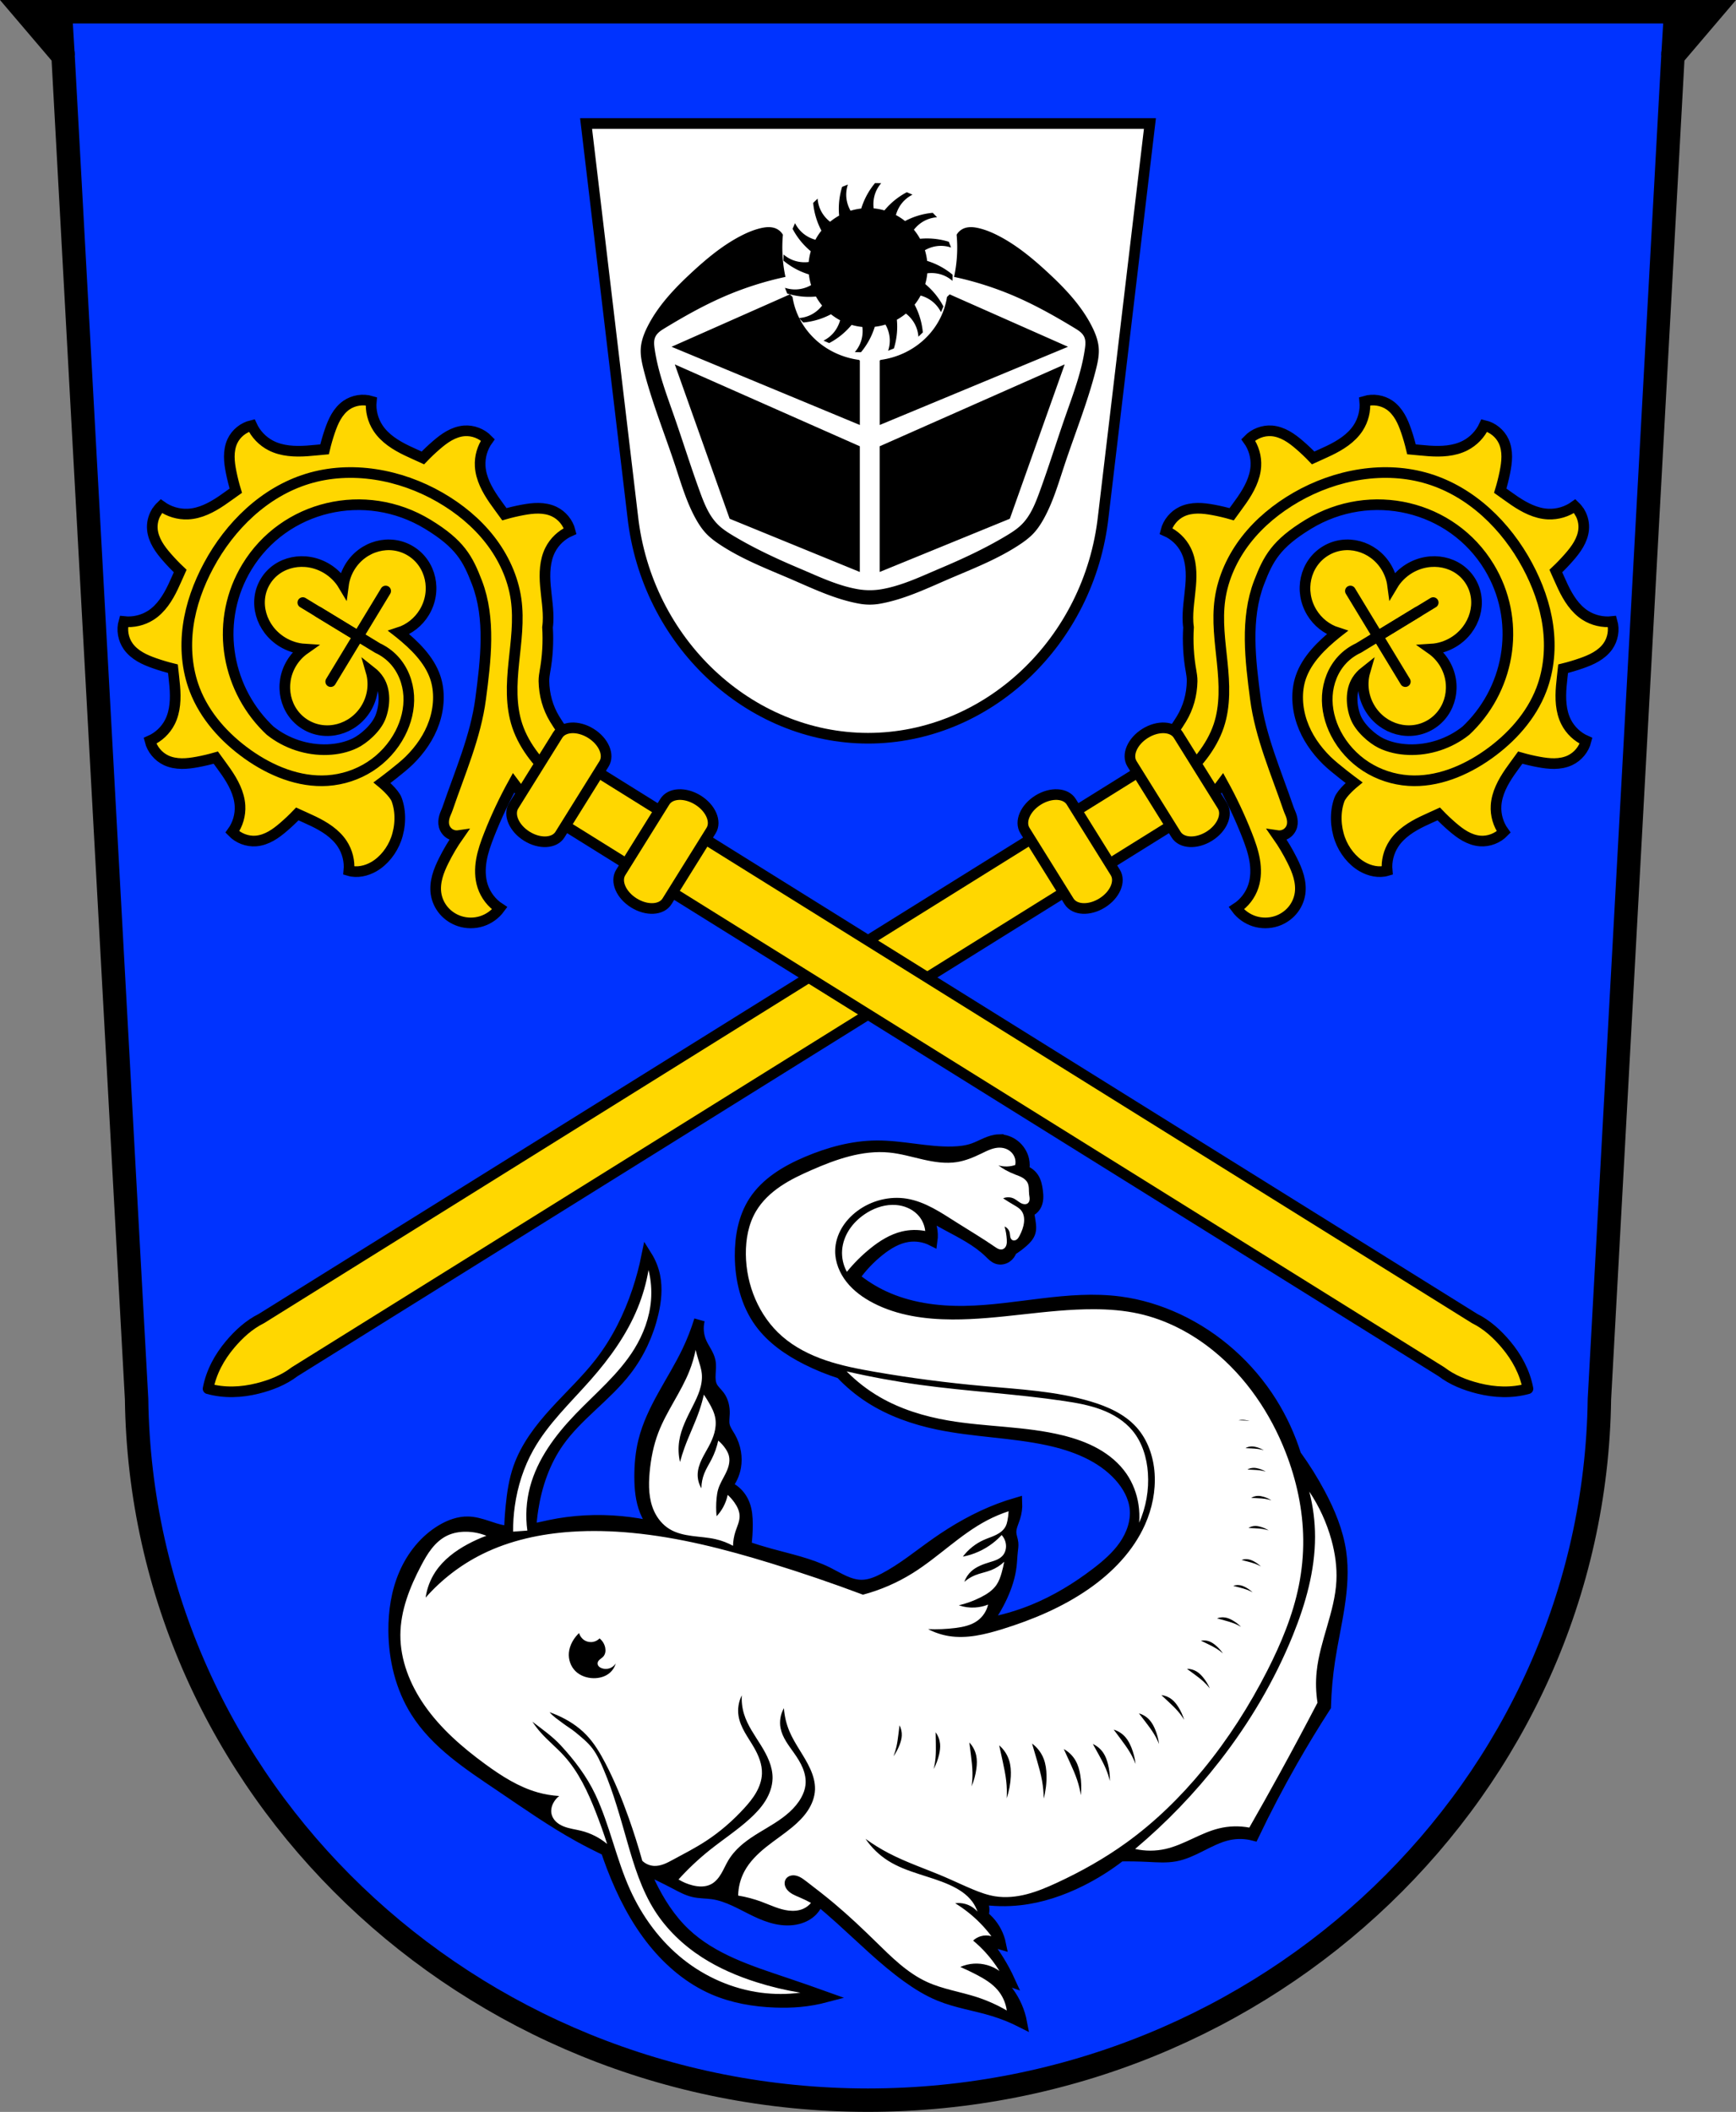
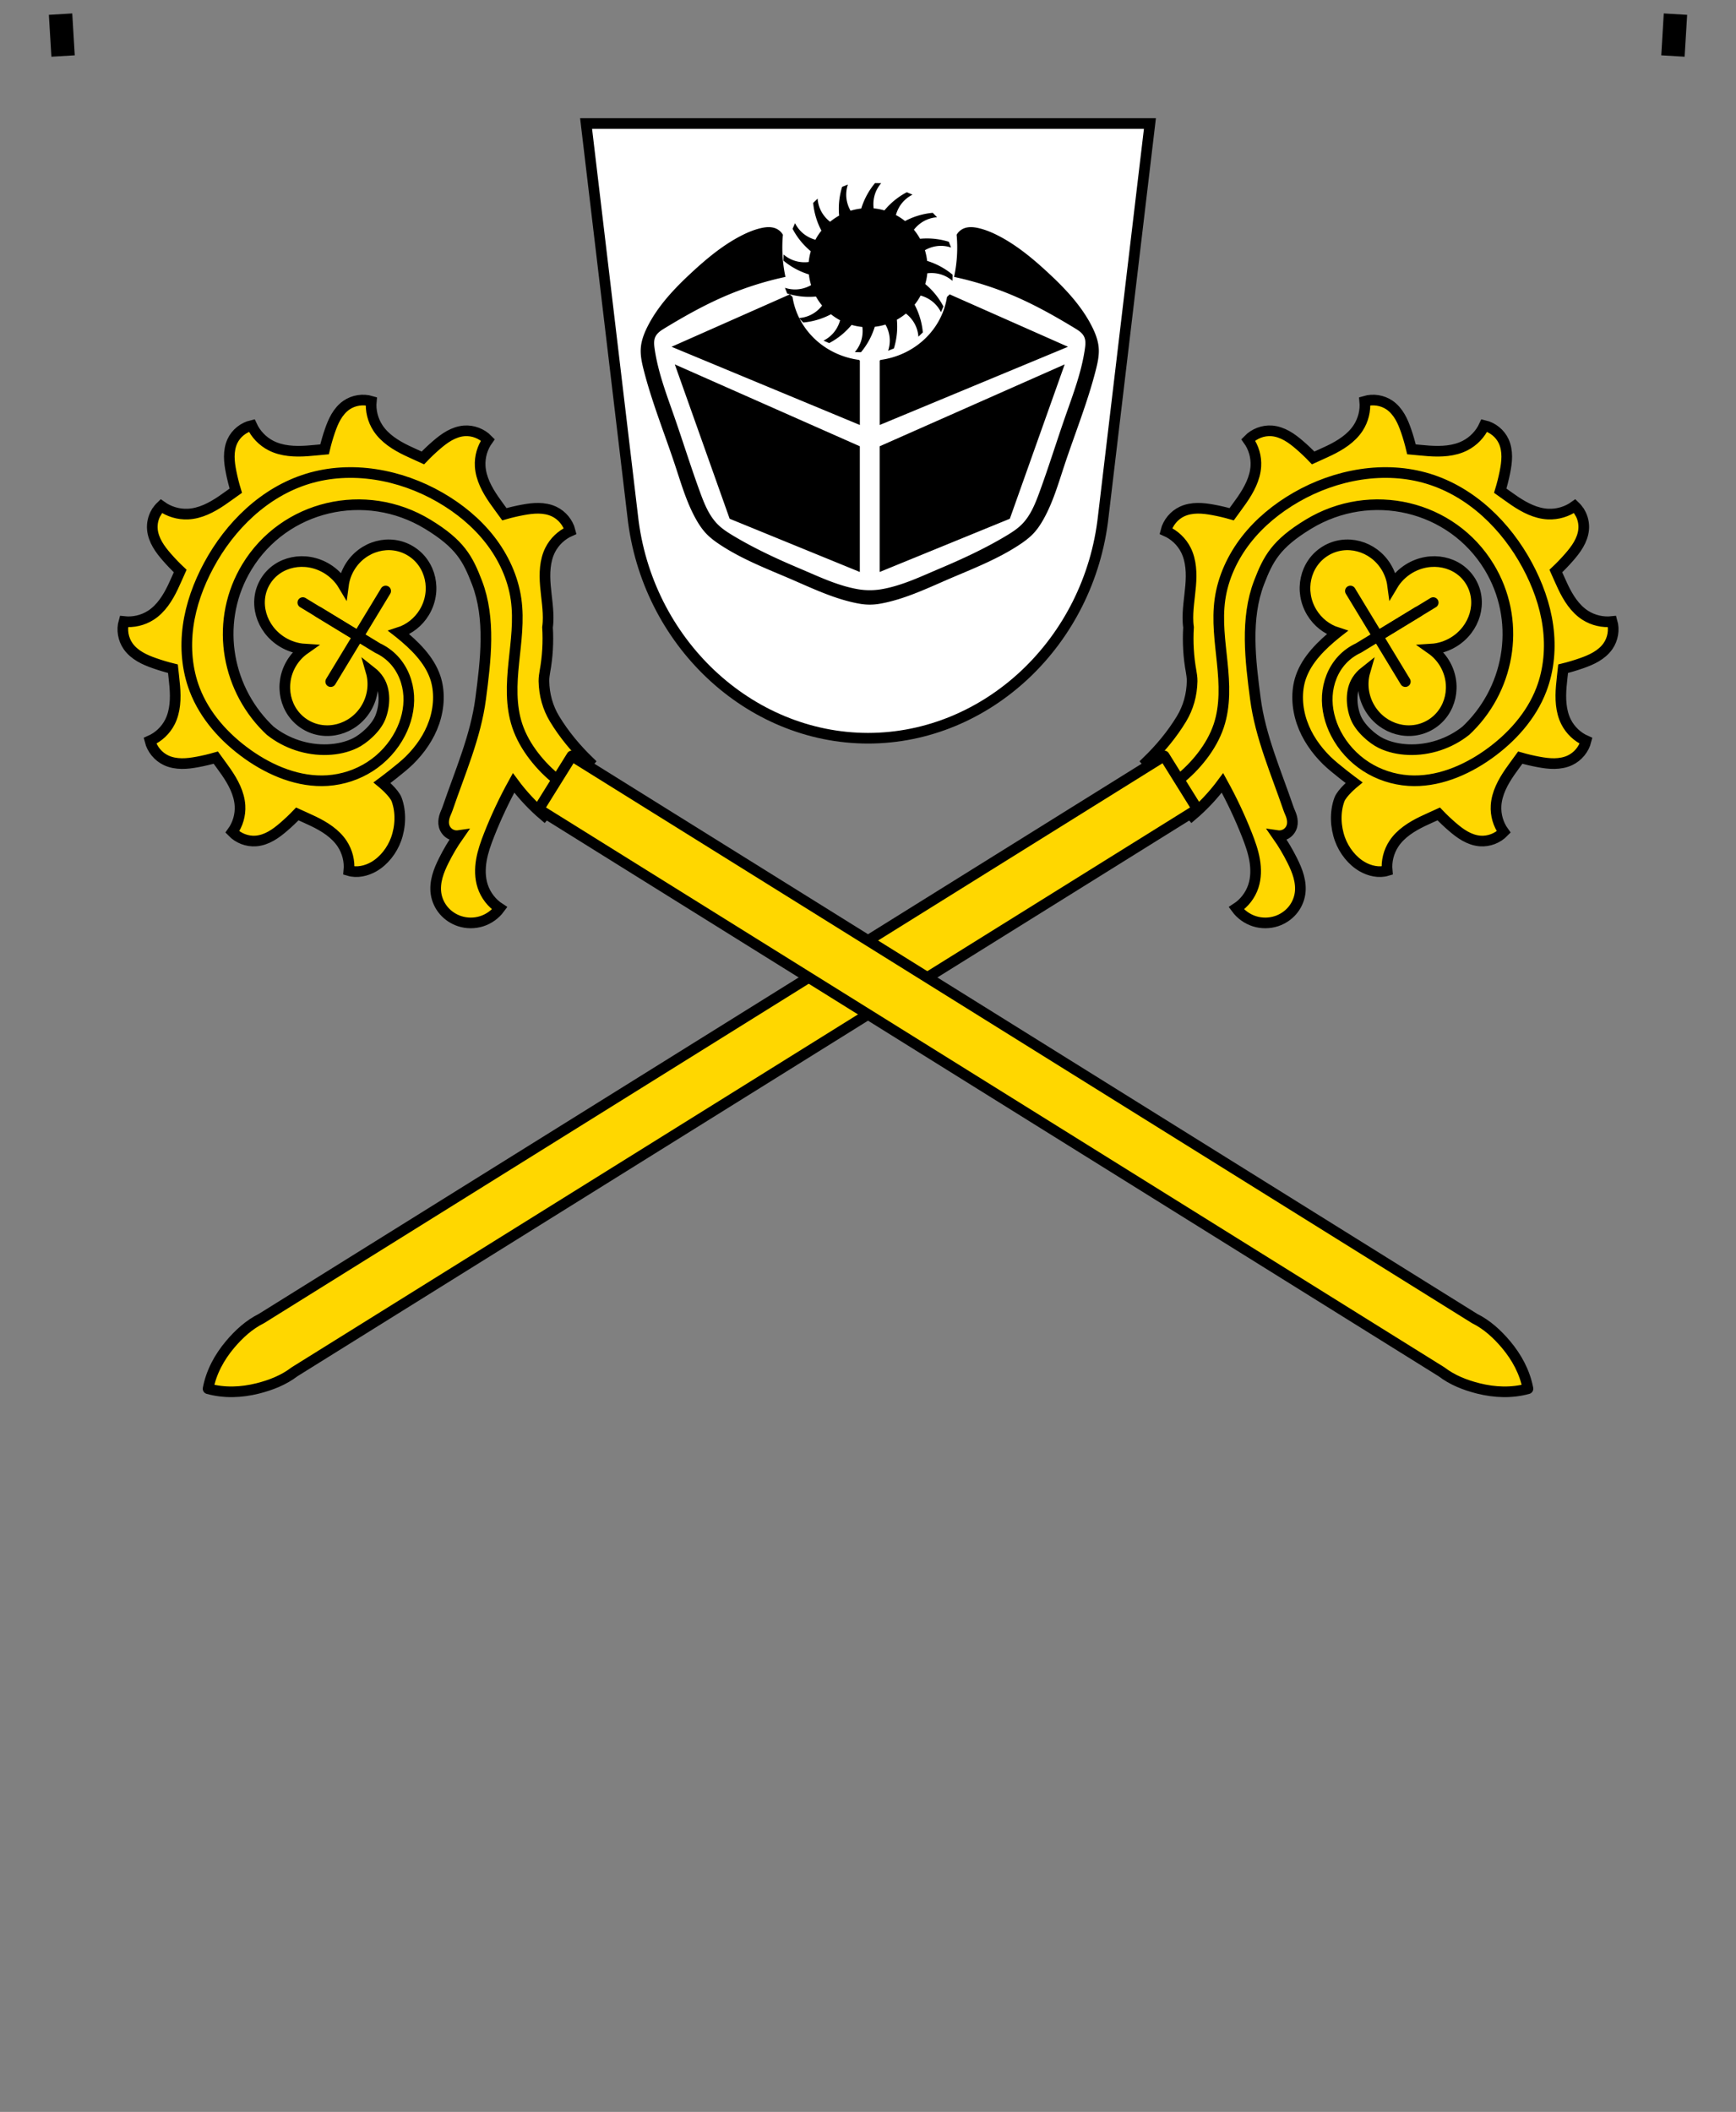
<svg xmlns="http://www.w3.org/2000/svg" xmlns:xlink="http://www.w3.org/1999/xlink" width="815.77" viewBox="0 0 815.769 992.25">
  <rect x="0" y="0" width="815.769" height="992.25" fill="#808080" stroke="none" />
  <g transform="translate(25.04-16.773)">
    <g fill-rule="evenodd">
-       <path d="m-13.13 22.273l17.727 20.814 34.551 631.02c2.421 182.48 155.65 329.34 343.7 329.41 187.99-.104 341.24-146.98 343.7-329.41l34.553-631.02 17.725-20.814z" fill="#03f" />
      <g stroke="#000">
        <g fill="none" stroke-width="11">
-           <path d="m-13.13 22.273l17.727 20.814 34.551 631.02c2.421 182.48 155.65 329.34 343.7 329.41 187.99-.104 341.24-146.98 343.7-329.41l34.553-631.02 17.725-20.814z" />
          <path d="m761.1 43.09l1.182-19.676" />
        </g>
        <path d="m250.37 74.81l21.906 184.51c6.516 58.946 54.53 104.24 110.57 104.31 56.09-.041 104.08-45.31 110.57-104.31l21.906-184.51h-132.48z" fill="#fff" stroke-width="5" />
      </g>
      <path d="m336.06 123.49c-1.212.008-2.417.209-3.598.484-3.47.808-6.769 2.24-9.916 3.91-8.298 4.404-15.593 10.471-22.49 16.85-8.07 7.467-15.81 15.586-20.777 25.398-1.623 3.206-2.95 6.634-3.205 10.219-.245 3.453.512 6.892 1.365 10.246 3.904 15.341 9.892 30.06 14.859 45.09 2.782 8.416 5.276 17.01 9.564 24.764 1.377 2.492 2.944 4.899 4.898 6.969 2.02 2.141 4.421 3.886 6.885 5.498 9.567 6.261 20.272 10.558 30.783 15.01 11.268 4.775 22.461 10.398 34.514 12.516 3.104.545 6.351.545 9.455 0 12.05-2.118 23.25-7.741 34.514-12.516 10.511-4.454 21.22-8.75 30.783-15.01 2.464-1.612 4.864-3.357 6.885-5.498 1.954-2.07 3.521-4.477 4.898-6.969 4.288-7.757 6.783-16.348 9.564-24.764 4.968-15.03 10.955-29.749 14.859-45.09.854-3.355 1.611-6.793 1.365-10.246-.255-3.585-1.582-7.01-3.205-10.219-4.967-9.812-12.703-17.931-20.777-25.398-6.897-6.379-14.192-12.445-22.49-16.85-3.147-1.67-6.446-3.102-9.916-3.91-1.181-.275-2.385-.476-3.598-.484-1.212-.008-2.437.183-3.547.67-1.351.593-2.505 1.627-3.244 2.904.299 3.235.355 6.491.17 9.734-.193 3.388-.649 6.761-1.365 10.08 10.02 2.14 19.818 5.292 29.21 9.393 9.529 4.163 18.607 9.29 27.496 14.688.875.531 1.751 1.067 2.535 1.725.784.657 1.479 1.445 1.906 2.375.386.841.542 1.774.563 2.699.02.926-.094 1.849-.223 2.766-1.548 10.992-5.565 21.457-9.223 31.938-4.143 11.873-7.858 23.897-12.189 35.703-1.986 5.413-4.207 10.946-8.289 15.02-2.185 2.18-4.821 3.849-7.471 5.432-9.847 5.883-20.285 10.728-30.84 15.189-8.966 3.79-17.916 8.141-27.508 9.799-3.67.634-7.504.634-11.174 0-9.592-1.657-18.542-6.01-27.508-9.799-10.555-4.462-20.993-9.307-30.84-15.189-2.65-1.583-5.285-3.252-7.471-5.432-4.082-4.072-6.303-9.605-8.289-15.02-4.332-11.806-8.05-23.83-12.189-35.703-3.657-10.481-7.675-20.945-9.223-31.938-.129-.917-.243-1.84-.223-2.766.02-.926.176-1.858.563-2.699.427-.93 1.122-1.718 1.906-2.375.784-.657 1.661-1.194 2.535-1.725 8.889-5.398 17.967-10.524 27.496-14.688 9.387-4.101 19.19-7.253 29.21-9.393-.716-3.317-1.172-6.691-1.365-10.08-.185-3.243-.129-6.5.17-9.734-.739-1.277-1.893-2.311-3.244-2.904-1.11-.487-2.335-.678-3.547-.67m10.06 31.59l-55.6 24.623 88.49 36.746v-30.21l-.396-.377a36.733 35.059 0 0 1 -31.256 -29.609l-1.242-1.178m75.11 0l-1.258 1.191a36.733 35.059 0 0 1 -31.244 29.602l-.393.371v30.21l88.49-36.746-55.6-24.623m-129.17 32.895l25.777 72.53 61.17 25.01v-59.06l-86.951-38.475m183.22 0l-86.951 38.475v59.06l61.17-25.01 25.777-72.53" />
    </g>
    <path d="m386.14 102.8c-1.279 1.538-2.424 3.185-3.42 4.92-1.275 2.22-2.293 4.586-3.051 7.03a28.001 28.001 0 0 0 -5.021 1.039c-1.311-2.292-2.043-4.917-2.035-7.559.005-1.606.266-3.213.775-4.736l-2.701 1.068c-.593 1.91-1.021 3.874-1.277 5.857-.328 2.538-.364 5.11-.129 7.658a28.001 28.001 0 0 0 -4.25 2.885c-2.087-1.615-3.767-3.759-4.77-6.201-.61-1.486-.983-3.071-1.096-4.674l-2.086 2.02c.183 1.992.538 3.97 1.061 5.9.668 2.47 1.619 4.858 2.811 7.121a28.001 28.001 0 0 0 -2.826 4.289c-2.543-.695-4.912-2.032-6.771-3.902-1.132-1.139-2.082-2.461-2.799-3.898l-1.154 2.666c.931 1.77 2.02 3.461 3.236 5.04 1.561 2.024 3.351 3.868 5.316 5.502a28.001 28.001 0 0 0 -.973 5.049c-2.613.33-5.31.002-7.742-1.014-1.482-.619-2.865-1.476-4.078-2.529l-.047 2.904c1.538 1.279 3.187 2.426 4.922 3.422 2.22 1.275 4.584 2.293 7.03 3.051a28.001 28.001 0 0 0 1.041 5.021c-2.292 1.311-4.919 2.043-7.561 2.035-1.606-.005-3.211-.268-4.734-.777l1.068 2.701c1.91.593 3.872 1.023 5.855 1.279 2.538.328 5.111.363 7.658.129a28.001 28.001 0 0 0 2.887 4.248c-1.615 2.087-3.76 3.766-6.203 4.77-1.486.61-3.069.983-4.672 1.096l2.02 2.086c1.992-.183 3.97-.538 5.9-1.061 2.469-.668 4.858-1.618 7.121-2.809a28.001 28.001 0 0 0 4.289 2.822c-.694 2.543-2.031 4.914-3.902 6.773-1.139 1.132-2.461 2.082-3.898 2.799l2.666 1.156c1.77-.931 3.461-2.02 5.04-3.238 2.024-1.56 3.866-3.352 5.5-5.316a28.001 28.001 0 0 0 5.051 .973c.33 2.613.002 5.31-1.014 7.742-.619 1.482-1.476 2.865-2.529 4.078l2.904.047c1.279-1.538 2.426-3.187 3.422-4.922 1.275-2.22 2.293-4.583 3.051-7.03a28.001 28.001 0 0 0 5.021 -1.041c1.311 2.292 2.045 4.919 2.037 7.561-.005 1.606-.27 3.211-.779 4.734l2.703-1.068c.593-1.91 1.021-3.87 1.277-5.854.328-2.538.362-5.112.127-7.66a28.001 28.001 0 0 0 4.252 -2.885c2.087 1.615 3.767 3.759 4.77 6.201.61 1.486.981 3.069 1.094 4.672l2.088-2.02c-.183-1.992-.538-3.966-1.061-5.896-.668-2.469-1.619-4.86-2.811-7.123a28.001 28.001 0 0 0 2.824 -4.291c2.544.695 4.914 2.033 6.773 3.904 1.132 1.139 2.08 2.461 2.797 3.898l1.156-2.666c-.931-1.77-2.02-3.459-3.236-5.04-1.561-2.024-3.353-3.867-5.318-5.502a28.001 28.001 0 0 0 .975 -5.053c2.613-.33 5.311-.002 7.742 1.014 1.482.619 2.864 1.478 4.076 2.531l.047-2.906c-1.538-1.279-3.185-2.424-4.92-3.42-2.22-1.275-4.584-2.293-7.03-3.051a28.001 28.001 0 0 0 -1.041 -5.023c2.292-1.311 4.919-2.043 7.561-2.035 1.606.005 3.211.27 4.734.779l-1.068-2.703c-1.91-.593-3.87-1.021-5.854-1.277-2.538-.328-5.112-.364-7.66-.129a28.001 28.001 0 0 0 -2.887 -4.25c1.616-2.088 3.762-3.768 6.205-4.771 1.486-.61 3.069-.979 4.672-1.092l-2.02-2.088c-1.992.183-3.968.538-5.898 1.061-2.469.668-4.858 1.619-7.121 2.811a28.001 28.001 0 0 0 -4.291 -2.824c.695-2.544 2.031-4.916 3.902-6.775 1.139-1.132 2.461-2.08 3.898-2.797l-2.666-1.156c-1.77.931-3.459 2.02-5.04 3.236-2.024 1.561-3.866 3.353-5.5 5.318a28.001 28.001 0 0 0 -5.055 -.973c-.33-2.614-.002-5.312 1.014-7.744.619-1.482 1.478-2.864 2.531-4.076l-2.906-.047" />
    <path d="m4.599 43.09l-1.182-19.676" fill="none" fill-rule="evenodd" stroke="#000" stroke-width="11" />
    <g transform="translate(815.18)">
      <g transform="matrix(-.529-.849-.849.529 1252.31 2402.76)">
        <path d="m2558.92-5.342c-2.767.093-5.508 1.034-7.729 2.719-1.984 1.504-3.532 3.544-4.715 5.752-1.184 2.209-2.02 4.595-2.752 6.996-.868 2.846-1.595 5.738-2.189 8.656-2.71.36-5.416.796-8.131 1.1-5.665.634-11.624.63-16.791-1.813-3.972-1.878-7.279-5.171-9.197-9.17-3.881 1.104-7.209 4.061-8.801 7.822-.978 2.309-1.317 4.864-1.254 7.375.059 2.514.51 4.997 1.059 7.447.651 2.906 1.444 5.777 2.365 8.605-2.17 1.685-4.302 3.437-6.506 5.076-4.601 3.428-9.764 6.449-15.447 6.959-4.365.392-8.852-.783-12.486-3.268-2.819 2.928-4.245 7.178-3.773 11.24.29 2.496 1.254 4.873 2.545 7.02 1.29 2.141 2.904 4.062 4.586 5.904 1.992 2.183 4.095 4.268 6.287 6.246-1.053 2.564-2.038 5.16-3.139 7.697-2.302 5.301-5.293 10.538-9.965 13.863-3.586 2.557-8.05 3.815-12.428 3.51-.994 3.962-.14 8.365 2.27 11.641 1.481 2.01 3.488 3.583 5.66 4.781 2.173 1.2 4.521 2.041 6.885 2.781 2.801.879 5.647 1.614 8.521 2.215.345 2.747.771 5.493 1.066 8.248.62 5.755.606 11.805-1.805 17.05-1.856 4.03-5.097 7.396-9.04 9.35 1.084 3.937 4.256 7.07 7.695 8.924 4.901 2.644 11.09 3.254 16.529 2.1 6.06-1.287 12.12-4.696 15.957-9.621 2.142-2.747 3.096-10.03 3.096-10.03 0 0 10.284 4.058 15.641 5.348 6.979 1.679 14.336 2.052 21.336.443 7-1.6 13.806-5.281 18.303-10.803 5.578-6.842 7.63-16.315 8.707-25.12.017-.148.031-.293.047-.439 3.946 3.35 9.05 5.171 14.322 5.115 11.776-.142 21.23-9.423 21.11-20.725-.111-11.302-9.761-20.351-21.537-20.21-3.044.041-6.04.707-8.793 1.953 1.682-3.255 2.542-6.933 2.512-10.658-.123-11.955-9.25-21.541-20.383-21.406-11.138.129-20.06 9.933-19.934 21.893.041 3.717.972 7.361 2.705 10.578-2.767-1.171-5.768-1.765-8.797-1.73-11.777.141-21.23 9.421-21.11 20.725.117 11.304 9.763 20.351 21.539 20.21 6.113-.082 11.905-2.676 15.902-7.127-.205 1.844-.661 3.642-1.506 5.371-2.532 5.181-8.601 8.575-14.193 9.664-5.634 1.096-13.12-1.323-16.842-3.672-3.719-2.348-6.836-5.604-9.324-9.262-5.437-7.985-7.888-18.02-6.756-27.672.001-.044.023-.091.023-.135.122-.648.267-1.29.424-1.93 6.378-27.16 30.28-47.525 59.02-47.871 33.86-.404 61.6 27.13 61.961 61.51.188 17.778-3.775 24.531-10.957 34.05-10.977 14.544-28.864 22.828-45.45 30.371-16.364 7.442-34.544 10.03-52.05 14.1-1.355.315-2.764.389-4.096.797-1.332.407-2.62 1.052-3.59 2.051-1.051 1.083-1.682 2.564-1.734 4.072-.052 1.508.475 3.03 1.449 4.182-4.553-.246-9.123-.15-13.662.285-2.686.257-5.373.636-7.957 1.412-2.584.776-5.074 1.964-7.131 3.711-2.276 1.933-3.974 4.53-4.863 7.381-.889 2.85-.969 5.945-.26 8.846.838 3.424 2.78 6.568 5.467 8.85 2.687 2.281 6.105 3.688 9.619 3.959.08-4.437 1.715-8.831 4.555-12.24 2.664-3.198 6.299-5.484 10.156-7.05 3.857-1.564 7.953-2.447 12.05-3.199 8.813-1.619 17.732-2.663 26.68-3.133-2.578 6.508-4.417 13.319-5.432 20.256l32.699 4.641c1.809-8.449 4.541-16.761 8.426-24.438 1.381-2.731 3.162-5.287 5.211-7.547 2.125-2.343 4.581-4.38 7.215-6.098 1.275-.832 3.289-1.68 4.104-2 6.534-2.591 12.633-5.944 18.236-9.924.737-.327 1.461-.683 2.166-1.072 5.01-2.765 9.299-6.688 13.9-10.115 4.601-3.426 9.767-6.449 15.449-6.959 4.364-.39 8.85.783 12.484 3.268 2.819-2.928 4.245-7.178 3.773-11.24-.289-2.496-1.254-4.872-2.545-7.01-1.29-2.141-2.904-4.064-4.586-5.906-1.992-2.183-4.093-4.266-6.285-6.244 1.052-2.562 2.036-5.158 3.137-7.695 2.302-5.301 5.293-10.54 9.965-13.865 3.587-2.556 8.06-3.815 12.43-3.51.994-3.962.14-8.364-2.269-11.639-1.481-2.01-3.489-3.582-5.662-4.781-2.173-1.2-4.519-2.041-6.883-2.781-2.801-.879-5.647-1.614-8.521-2.215-.345-2.747-.771-5.493-1.066-8.248-.62-5.755-.606-11.805 1.805-17.05 1.856-4.03 5.097-7.398 9.04-9.352-1.084-3.937-3.996-7.311-7.697-8.924-2.275-.99-4.785-1.328-7.26-1.262-2.476.069-4.923.531-7.336 1.09-2.863.664-5.693 1.475-8.479 2.414-1.66-2.203-3.382-4.365-4.994-6.598-3.369-4.669-6.338-9.909-6.832-15.678-.381-4.433.78-8.989 3.232-12.682-2.881-2.858-7.06-4.301-11.06-3.816-2.455.299-4.802 1.28-6.912 2.594-2.113 1.314-4.01 2.956-5.822 4.666-2.153 2.028-4.209 4.164-6.158 6.393-2.521-1.064-5.081-2.064-7.578-3.178-5.217-2.33-10.372-5.355-13.641-10.1-2.509-3.644-3.749-8.178-3.441-12.617-1.218-.315-2.481-.446-3.738-.404z" transform="translate(-25.04 16.773)" fill="#ffd700" stroke="#000" stroke-linecap="square" stroke-width="5" id="0" />
        <path d="m2559.58 122.44l-49.782.598" fill="none" fill-rule="evenodd" stroke="#000" stroke-linecap="round" stroke-width="5" id="1" />
        <path d="m2534.38 92.29l.337 32.516" fill="none" fill-rule="evenodd" stroke="#000" stroke-linecap="round" stroke-width="5" id="2" />
        <path d="m2526.92 237.96c.581-5.262 1.824-10.449 3.674-15.397 1.909-5.099 4.492-9.97 7.948-14.15 6.373-7.715 15.341-12.695 24.274-17.07 8.935-4.377 18.18-8.414 25.828-14.835 7.852-6.591 13.686-15.504 17.249-25.19 3.558-9.691 4.892-20.14 4.538-30.475-.742-21.597-9.357-43.34-25.512-57.39-16.01-13.934-38.08-19.285-59.13-17.927-10.04.649-20.05 2.738-29.26 6.857-9.209 4.119-17.596 10.327-23.722 18.429-7.969 10.542-11.795 23.869-12.607 37.13-.817 13.425 1.539 27.519 9.342 38.38 4.164 5.79 9.783 10.491 16.188 13.506 6.405 3.02 13.58 4.34 20.626 3.787 6.113-.487 12.174-2.413 17.209-5.97 5.04-3.561 8.993-8.8 10.616-14.8.825-3.051 1.05-6.264.653-9.406l-.165-15.877-.174-16.792" fill="none" fill-rule="evenodd" stroke="#000" stroke-linejoin="round" stroke-linecap="round" stroke-width="5" id="3" />
        <path d="m2535.66 220.86v499.71c-.624 6.322.568 12.771 2.52 18.816 2.442 7.564 6.364 14.478 12.209 19.865 5.844-5.387 9.77-12.301 12.211-19.865 1.952-6.05 3.143-12.494 2.519-18.816v-499.71z" transform="translate(-25.04 16.773)" fill="#ffd700" stroke="#000" stroke-linejoin="round" stroke-linecap="round" stroke-width="5" id="4" />
-         <path d="m2530.82 210.05c-4.927 0-8.894 5.711-8.894 12.807 0 7.096 3.967 12.809 8.894 12.809h39.13c4.927 0 8.894-5.713 8.894-12.809 0-7.096-3.967-12.807-8.894-12.807h-39.13zm0 59.26c-4.927 0-8.894 5.711-8.894 12.807 0 7.096 3.967 12.809 8.894 12.809h39.13c4.927 0 8.894-5.713 8.894-12.809 0-7.096-3.967-12.807-8.894-12.807h-39.13z" transform="translate(-25.04 16.773)" fill="#ffd700" stroke="#000" stroke-linejoin="round" stroke-linecap="round" stroke-width="5" id="5" />
      </g>
      <g transform="matrix(.529-.849.849.529-2116.96 2402.76)">
        <use xlink:href="#0" />
        <use xlink:href="#1" />
        <use xlink:href="#2" />
        <use xlink:href="#3" />
        <use xlink:href="#4" />
        <use xlink:href="#5" />
      </g>
    </g>
    <g fill-rule="evenodd">
-       <path d="m444.32 552.23c-2.124.056-4.18.754-6.131 1.598-1.951.843-3.838 1.84-5.842 2.547-3.155 1.114-6.525 1.484-9.869 1.568-11.93.301-23.724-2.92-35.658-2.83-11.253.085-22.327 3.125-32.686 7.523-9.691 4.115-19.223 9.761-24.934 18.605-4.833 7.486-6.49 16.644-6.445 25.555.055 11.06 2.719 22.359 9.209 31.31 5.569 7.682 13.628 13.234 22.1 17.498 5.111 2.571 10.428 4.73 15.885 6.447 4.108 4.386 8.76 8.262 13.814 11.512 9.681 6.224 20.736 10.09 32 12.434 17.01 3.54 34.586 3.722 51.572 7.367 12.489 2.68 25.06 7.553 33.615 17.04 3.835 4.251 6.799 9.498 7.367 15.195.61 6.111-1.598 12.261-5.096 17.309-3.498 5.05-8.216 9.12-13.09 12.854-9.07 6.943-18.904 12.938-29.471 17.268-7.184 2.944-14.687 5.11-22.334 6.447 2.985-3.927 5.537-8.183 7.598-12.664 2.08-4.525 3.667-9.314 4.25-14.26.271-2.3.324-4.621.586-6.922.148-1.301.363-2.611.23-3.914-.159-1.559-.811-3.04-.922-4.604-.09-1.272.184-2.546.57-3.762.386-1.215.886-2.392 1.271-3.607.706-2.225 1.02-4.574.922-6.906-2.798.81-5.565 1.73-8.289 2.762-10.562 3.998-20.459 9.627-29.701 16.12-8.06 5.657-15.686 12.01-24.404 16.578-3.301 1.731-6.864 3.222-10.592 3.223-2.86 0-5.654-.883-8.26-2.061-2.606-1.177-5.067-2.651-7.627-3.926-8.532-4.25-17.981-6.209-27.17-8.748-3.791-1.048-7.553-2.201-11.281-3.455.469-3.432.701-6.895.691-10.359-.009-3.198-.233-6.454-1.381-9.439-.879-2.288-2.299-4.374-4.145-5.986-1.225-1.07-2.633-1.931-4.145-2.533 2.127-2.567 3.571-5.696 4.145-8.98.398-2.279.382-4.625 0-6.906-.419-2.503-1.28-4.93-2.533-7.137-1.022-1.799-2.324-3.504-2.764-5.525-.393-1.806-.056-3.68 0-5.527.088-2.919-.577-5.929-2.301-8.287-1.099-1.503-2.603-2.719-3.455-4.375-.925-1.797-.977-3.909-.871-5.928.106-2.02.35-4.063-.049-6.04-.319-1.588-1.04-3.065-1.83-4.479-.79-1.414-1.66-2.788-2.314-4.27-1.459-3.301-1.789-7.089-.922-10.592-1.548 5.05-3.474 9.975-5.756 14.734-6.772 14.12-16.74 26.927-20.49 42.13-1.371 5.56-1.867 11.31-1.842 17.04.024 5.395.528 10.878 2.533 15.887 1.066 2.662 2.546 5.157 4.373 7.367-5.154-1.194-10.389-2.041-15.656-2.533-11.215-1.047-22.59-.476-33.613 1.842-2.902.61-5.824 1.334-8.752 1.902.181-3.216.511-6.425 1.01-9.607 1.747-11.154 5.509-22.12 11.998-31.355 8.921-12.7 22.455-21.498 31.902-33.811 6.04-7.865 10.286-17.07 12.543-26.723 1.336-5.715 1.98-11.697.818-17.449-.682-3.377-1.983-6.629-3.818-9.545-1.116 5.536-2.575 11-4.363 16.361-4.01 12.01-9.719 23.509-17.449 33.537-6.432 8.344-14.174 15.573-21.277 23.354-7.103 7.78-13.692 16.327-17.17 26.27-2.023 5.785-2.94 11.897-3.545 17.996-.391 3.94-.646 7.893-.785 11.85-.765-.049-1.53-.126-2.295-.248-2.901-.462-5.68-1.471-8.473-2.381-2.793-.91-5.657-1.733-8.594-1.801-4.372-.101-8.641 1.49-12.402 3.721-7.917 4.696-13.937 12.252-17.594 20.699-3.657 8.448-5.05 17.756-4.971 26.961.117 13.219 3.323 26.57 10.361 37.76 9.452 15.03 24.887 25.06 39.602 34.996 12.25 8.27 24.352 16.811 37.3 23.943 4.117 2.268 8.312 4.382 12.541 6.432.868 2.574 1.784 5.132 2.758 7.668 4.861 12.662 11.09 24.912 19.631 35.445 7.576 9.339 17.05 17.307 28.09 22.09 9.08 3.933 19.01 5.631 28.902 6 3.909.146 7.829.089 11.725-.273 4.141-.385 8.25-1.116 12.27-2.182-6.248-2.247-12.521-4.427-18.814-6.543-16.864-5.669-34.515-11.227-47.44-23.449-6.965-6.584-12.199-14.815-16.359-23.449-1.1-2.284-2.109-4.612-3.066-6.959 5.01 2.356 10 4.747 14.898 7.328 2.717 1.432 5.448 2.933 8.438 3.639 2.949.695 6.02.585 9.02 1.01 7.265 1.028 13.673 5.092 20.299 8.244 3.089 1.47 6.286 2.761 9.631 3.475 3.345.714 6.858.835 10.17-.019 2.597-.67 5.069-1.961 6.906-3.914 1.284-1.365 2.24-3.037 2.764-4.836 3.508 2.93 6.961 5.923 10.359 8.979 10.282 9.245 20.09 19.09 31.31 27.17 4.754 3.423 9.775 6.532 15.197 8.75 8.125 3.323 16.933 4.565 25.326 7.137 4.577 1.403 9.03 3.204 13.297 5.375-.969-5.133-3.107-10.04-6.205-14.25-1.837-2.494-4.01-4.741-6.434-6.664 1 .104 1.999.259 2.986.461 1.403.287 2.787.67 4.137 1.148-1.547-3.403-3.314-6.707-5.285-9.883-1.626-2.619-3.391-5.152-5.285-7.584 1.113-.342 2.283-.497 3.447-.459.934.03 1.864.185 2.758.459-.808-4.01-2.739-7.793-5.516-10.801-.847-.917-1.77-1.763-2.758-2.527.301-.886.456-1.822.459-2.758.006-1.797-.564-3.593-1.607-5.057 6.122.94 12.369 1.064 18.523.367 9.965-1.127 19.614-4.393 28.588-8.869 6.572-3.278 12.816-7.211 18.613-11.721 4.367-.062 8.737.016 13.1.23 4.219.208 8.487.541 12.641-.23 4.04-.751 7.817-2.52 11.49-4.367 4.452-2.238 8.908-4.644 13.789-5.65 3.795-.782 7.769-.681 11.52.293 5.655-11.828 11.739-23.451 18.234-34.84 4.971-8.716 10.183-17.295 15.629-25.723.196-7.303.848-14.595 1.953-21.816 2.587-16.902 7.662-33.873 5.209-50.795-1.396-9.629-5.193-18.762-9.768-27.35-3.372-6.331-7.183-12.429-11.396-18.234-2.718-8.691-6.559-17.03-11.396-24.746-10.557-16.838-25.964-30.633-43.957-39.07-8.646-4.055-17.882-6.894-27.35-8.141-24.22-3.19-48.569 4.056-73 4.424-12.995.196-26.22-1.632-37.99-7.137-4.951-2.315-9.605-5.264-13.814-8.75 3.351-4.77 7.398-9.05 11.973-12.662 3.868-3.055 8.253-5.687 13.12-6.447 3.903-.609 7.993.045 11.512 1.842.28-1.988.202-4.03-.23-5.986-.597-2.709-1.875-5.264-3.684-7.367 3.49 2.065 7.02 4.061 10.592 5.986 7.108 3.834 14.489 7.473 20.26 13.12.554.542 1.093 1.102 1.689 1.596.597.494 1.26.925 1.996 1.168.726.239 1.51.288 2.264.162.754-.126 1.476-.425 2.109-.854 1.117-.756 1.95-1.921 2.303-3.223 1.868-1.157 3.641-2.468 5.295-3.914 1.464-1.28 2.886-2.746 3.455-4.605.521-1.703.269-3.534 0-5.295-.223-1.459-.454-2.918-.691-4.375 1.321-.444 2.479-1.355 3.223-2.533.674-1.069 1-2.328 1.105-3.588.1-1.26-.019-2.526-.184-3.779-.275-2.087-.7-4.217-1.842-5.986-1.062-1.646-2.727-2.894-4.605-3.453.367-1.662.367-3.403 0-5.064-.6-2.714-2.192-5.188-4.375-6.908-2.081-1.64-4.718-2.603-7.367-2.533z" stroke="#000" stroke-width="5" />
-       <path d="m444.54 555.98c-1.287.022-2.572.305-3.795.723-1.631.557-3.17 1.348-4.721 2.1-3.619 1.753-7.379 3.321-11.35 3.955-5.317.85-10.758-.012-16.01-1.209-5.25-1.197-10.448-2.734-15.807-3.262-12.598-1.24-25.04 3.171-36.631 8.254-5.02 2.2-10 4.554-14.535 7.631-4.535 3.077-8.631 6.919-11.432 11.629-3.598 6.05-4.885 13.253-4.814 20.293.145 14.463 6.13 29.01 17.02 38.521 5.926 5.176 13.1 8.776 20.549 11.307 7.45 2.53 15.208 4.03 22.961 5.375 16.98 2.943 34.08 5.17 51.25 6.707 16.875 1.511 33.978 2.384 50.21 7.223 7.971 2.375 15.915 5.87 21.496 12.04 5.35 5.912 8.08 13.884 8.6 21.84.531 8.168-1.156 16.42-4.471 23.904-5.532 12.488-15.425 22.668-26.656 30.439-12.259 8.483-26.17 14.332-40.41 18.744-8.135 2.521-16.697 4.608-25.11 3.268-3.417-.544-6.743-1.653-9.803-3.268 4.246.183 8.507.011 12.725-.516 3.692-.461 7.483-1.249 10.49-3.439 2.495-1.817 4.302-4.557 4.988-7.566-1.972.786-4.072 1.252-6.191 1.375-2.557.149-5.142-.203-7.566-1.031 3.57-.859 7.04-2.131 10.318-3.783 2.837-1.43 5.61-3.219 7.395-5.848 1.159-1.708 1.845-3.69 2.408-5.676.482-1.7.883-3.421 1.203-5.158-1.78 1.705-3.896 3.057-6.191 3.955-2.466.965-5.115 1.406-7.566 2.408-1.819.744-3.512 1.795-4.986 3.096.65-1.9 1.785-3.633 3.268-4.988 2.424-2.215 5.629-3.34 8.77-4.299 1.094-.334 2.196-.657 3.238-1.129 1.043-.471 2.033-1.101 2.781-1.967 1.054-1.22 1.567-2.858 1.547-4.471-.024-1.894-.774-3.772-2.063-5.16-1.267 1.374-2.65 2.641-4.129 3.783-4.118 3.182-8.991 5.381-14.1 6.363 2.573-3.434 6.05-6.187 9.975-7.91 1.872-.821 3.843-1.413 5.672-2.326 1.829-.914 3.554-2.212 4.475-4.04.434-.861.672-1.806.859-2.752.281-1.417.453-2.855.516-4.299-3.494 1.148-6.89 2.587-10.145 4.299-12.641 6.649-22.797 17.195-34.91 24.764-7.234 4.52-15.15 7.952-23.389 10.146-14.289-5.373-28.743-10.306-43.34-14.789-21.351-6.56-43.11-12.178-65.35-14.273-9.371-.883-18.811-1.136-28.2-.516-14.48.957-28.956 4.049-41.959 10.49-10.1 5-19.213 11.999-26.656 20.465.608-4.349 2.208-8.557 4.643-12.211 3.713-5.571 9.24-9.722 15.13-12.896 2.826-1.522 5.758-2.846 8.77-3.957-2.946-1.188-6.111-1.832-9.287-1.891-3.189-.059-6.424.483-9.285 1.891-2.801 1.378-5.163 3.542-7.102 5.988-1.939 2.447-3.481 5.18-4.938 7.941-5.358 10.157-9.748 21.19-9.801 32.676-.054 11.747 4.499 23.18 11.178 32.846 7.619 11.02 17.9 19.952 28.719 27.859 7.557 5.523 15.588 10.684 24.592 13.242 3.306.939 6.715 1.516 10.146 1.719-1.135.877-2.081 1.999-2.752 3.268-.832 1.573-1.238 3.419-.859 5.158.301 1.385 1.084 2.639 2.105 3.621 1.021.982 2.272 1.706 3.586 2.236 2.628 1.061 5.489 1.37 8.238 2.055 4.465 1.113 8.672 3.245 12.209 6.189-1.624-5.04-3.401-10.03-5.33-14.961-3.715-9.497-8.1-18.94-14.963-26.482-3.493-3.839-7.569-7.117-11.01-11.01-1.389-1.571-2.661-3.245-3.82-4.992 4.585 3.533 9.37 6.844 13.289 11.08 6.402 6.917 12.232 14.549 16.279 23.12 6.765 14.322 9.78 30.16 16.281 44.607 5.712 12.69 14.171 24.23 25.07 32.887 10.485 8.324 23.2 13.884 36.469 15.629 6.151.809 12.407.809 18.559 0-6.944-1.129-13.804-2.763-20.512-4.885-9.01-2.85-17.779-6.601-25.723-11.721-8.776-5.657-16.524-13.02-22.14-21.816-6.313-9.889-9.791-21.282-13.02-32.561-3.274-11.424-6.421-22.936-11.07-33.863-1.464-3.441-3-6.929-5.266-9.906-2.249-2.958-5.218-5.311-8.08-7.676-1.871-1.545-4-2.751-5.922-4.232-2.085-1.608-4.377-3.036-6.076-5.05-.02-.023-.035-.049-.055-.072 1.176.417 2.34.869 3.484 1.367 5.107 2.221 9.9 5.271 13.758 9.287 3.703 3.854 6.468 8.505 8.943 13.242 4.333 8.293 7.876 16.978 11.01 25.795 2.353 6.63 4.476 13.343 6.363 20.12 1.466 1.427 3.459 2.298 5.502 2.406 1.587.084 3.173-.276 4.658-.84 1.486-.564 2.886-1.328 4.285-2.082 5.222-2.814 10.509-5.53 15.477-8.771 6.589-4.299 12.571-9.503 17.885-15.305 2.115-2.309 4.137-4.731 5.691-7.449 1.554-2.718 2.632-5.759 2.736-8.889.146-4.371-1.596-8.594-3.783-12.381-1.382-2.392-2.953-4.673-4.305-7.082-1.351-2.409-2.489-4.98-2.918-7.709-.513-3.266.036-6.688 1.547-9.629-.184 2.954.166 5.939 1.031 8.77 1.632 5.34 4.999 9.942 7.945 14.686 2.946 4.744 5.584 9.999 5.469 15.582-.077 3.722-1.399 7.348-3.361 10.512-1.962 3.164-4.547 5.899-7.301 8.404-5.922 5.388-12.662 9.789-18.916 14.789-5.232 4.183-10.125 8.789-14.617 13.758 2.023 1.24 4.233 2.172 6.533 2.752 1.452.366 2.948.594 4.445.549 1.497-.046 2.998-.372 4.326-1.064 2.072-1.08 3.601-2.98 4.789-4.992 1.188-2.01 2.095-4.179 3.293-6.186 1.862-3.119 4.401-5.797 7.223-8.08 4.5-3.647 9.693-6.315 14.574-9.434 4.881-3.118 9.591-6.84 12.426-11.891 1.045-1.862 1.82-3.896 2.063-6.02.307-2.691-.256-5.432-1.279-7.939-1.023-2.508-2.492-4.808-4.051-7.02-2.574-3.659-5.495-7.305-6.363-11.693-.634-3.202-.072-6.626 1.549-9.459.26 3.72 1.134 7.396 2.578 10.834 2.616 6.227 7.03 11.556 9.803 17.713 1.367 3.03 2.337 6.308 2.236 9.631-.108 3.552-1.443 6.996-3.404 9.959-1.961 2.963-4.528 5.479-7.258 7.754-3.96 3.299-8.289 6.127-12.313 9.348-4.02 3.221-7.795 6.912-10.217 11.461-1.853 3.481-2.863 7.406-2.922 11.35 3.751.619 7.442 1.6 11.01 2.924 4.193 1.558 8.282 3.609 12.725 4.127 2.323.271 4.744.096 6.879-.859 1.394-.624 2.64-1.574 3.611-2.752-1.737-.939-3.516-1.798-5.33-2.578-1.102-.474-2.22-.919-3.268-1.504-1.048-.585-2.032-1.321-2.752-2.281-.476-.635-.831-1.366-.973-2.146-.141-.781-.061-1.61.285-2.324.27-.558.696-1.034 1.207-1.385.511-.351 1.105-.576 1.717-.678 1.255-.209 2.552.103 3.699.652 1.147.549 2.169 1.325 3.18 2.098 4.475 3.419 8.926 6.87 13.24 10.49 6.745 5.661 13.14 11.726 19.434 17.885 7.333 7.177 14.749 14.641 24.08 18.918 7.36 3.375 15.507 4.571 23.21 7.05 4.969 1.598 9.763 3.736 14.273 6.363-.477-3.532-1.988-6.918-4.299-9.631-2.679-3.145-6.313-5.311-9.975-7.223-2.478-1.294-5-2.498-7.566-3.611 2.01-.884 4.173-1.411 6.363-1.549 4.247-.267 8.572.969 12.04 3.439-1.901-3.091-4.092-6-6.535-8.686-1.816-1.995-3.77-3.864-5.846-5.588 1.019-.959 2.268-1.671 3.611-2.063 1.618-.471 3.369-.471 4.986 0-1.686-2.243-3.525-4.371-5.502-6.363-3.458-3.484-7.337-6.552-11.523-9.115 1.606-.218 3.258-.1 4.816.344 2.187.623 4.183 1.894 5.674 3.611-.56-1.658-1.374-3.229-2.406-4.643-2.639-3.614-6.585-6.06-10.662-7.91-9.447-4.277-20.12-5.813-28.893-11.35-4.211-2.659-7.866-6.196-10.662-10.318 3.443 2.494 7.07 4.738 10.836 6.707 8.449 4.416 17.548 7.422 26.311 11.178 4.435 1.901 8.787 3.993 13.242 5.846 3.39 1.409 6.866 2.685 10.49 3.268 4.971.798 10.09.263 14.963-1 4.873-1.265 9.531-3.244 14.1-5.359 11.367-5.262 22.339-11.424 32.502-18.746 13.591-9.793 25.66-21.614 36.29-34.564 11.721-14.287 21.715-29.963 30.1-46.43 6.452-12.681 11.99-25.946 14.789-39.896 1.43-7.126 2.136-14.4 2.064-21.668-.138-13.993-3.169-27.893-8.256-40.93-7.193-18.433-18.663-35.37-34.05-47.807-10.238-8.278-22.22-14.539-35.08-17.369-6.876-1.514-13.94-2.044-20.98-2.064-22.255-.066-44.3 4.902-66.55 4.816-12.769-.049-25.812-1.858-37.15-7.738-4.741-2.459-9.174-5.656-12.496-9.838-3.322-4.182-5.472-9.414-5.389-14.754.058-3.666 1.164-7.287 3-10.461 1.836-3.174 4.389-5.908 7.318-8.113 6.599-4.967 15.241-7.201 23.389-5.846 8.586 1.428 16.04 6.514 23.389 11.178 5.963 3.784 12.06 7.37 17.867 11.383.567.392 1.138.791 1.779 1.045.641.254 1.37.35 2.02.125.412-.142.774-.409 1.057-.74.283-.332.487-.726.621-1.141.268-.829.261-1.72.213-2.59-.117-2.093-.463-4.174-1.031-6.191 1.204.519 2.13 1.643 2.408 2.924.134.616.126 1.256.248 1.875.061.309.154.614.309.889.155.275.373.519.646.676.326.187.719.242 1.09.184.371-.058.719-.226 1.018-.453.597-.455.985-1.127 1.332-1.793 1.01-1.941 1.817-4.02 2.064-6.191.109-.956.106-1.93-.076-2.875-.182-.945-.55-1.861-1.129-2.629-.918-1.217-2.293-1.985-3.611-2.75-1.692-.983-3.355-2.02-4.986-3.096 1.634-.697 3.574-.632 5.158.172.69.35 1.307.828 1.936 1.279.629.451 1.285.883 2.02 1.127.431.143.891.22 1.344.176.452-.044.898-.216 1.236-.52.269-.242.462-.561.582-.902.12-.342.168-.706.172-1.068.008-.724-.157-1.437-.238-2.156-.101-.896-.073-1.802-.121-2.703-.048-.901-.177-1.813-.566-2.627-.522-1.089-1.478-1.921-2.525-2.521-1.047-.601-2.196-.997-3.322-1.434-1.532-.594-3.034-1.268-4.471-2.064-1.197-.663-2.347-1.412-3.439-2.236 1.337.388 2.735.563 4.127.516 1.286-.043 2.565-.276 3.783-.688.266-1.258.144-2.594-.344-3.783-.481-1.172-1.311-2.191-2.34-2.932-1.029-.74-2.249-1.203-3.506-1.367-.427-.056-.858-.077-1.287-.07m-50.29 26.877c-4.634.073-9.234 1.818-13.08 4.465-2.804 1.929-5.293 4.346-7.152 7.197-1.859 2.851-3.074 6.144-3.334 9.537-.271 3.54.514 7.155 2.23 10.264 3.249-4.01 6.921-7.685 10.934-10.934 4.434-3.59 9.399-6.711 14.949-8.03 3.573-.85 7.327-.928 10.932-.225-.266-2.522-1.288-4.959-2.9-6.916-2.315-2.81-5.777-4.553-9.371-5.131-1.064-.171-2.136-.243-3.205-.227m-114.54 30.613c-1.039 6.07-2.742 12.03-5.066 17.729-5.11 12.537-13.152 23.687-22.1 33.846-9.395 10.664-19.979 20.532-26.939 32.924-4.578 8.152-7.455 17.217-8.748 26.477-.552 3.956-.821 7.953-.801 11.947l6.705-.496c-.939-6.803-.518-13.789 1.232-20.43 3.474-13.179 11.964-24.484 21.412-34.31 9.554-9.932 20.397-18.889 27.629-30.621 4.255-6.902 7.162-14.712 7.828-22.793.394-4.779.004-9.622-1.15-14.275m22.13 37.498c-.669 3.359-1.641 6.657-2.896 9.844-3.992 10.128-10.797 18.972-14.67 29.15-2.256 5.928-3.475 12.213-4.053 18.529-.567 6.199-.477 12.681 2.123 18.338 1.546 3.364 3.991 6.355 7.143 8.299 3.192 1.969 6.952 2.799 10.67 3.293 3.718.494 7.487.688 11.141 1.533 2.826.654 5.563 1.696 8.107 3.088.05-2.293.442-4.578 1.158-6.756.775-2.355 1.94-4.661 1.93-7.141-.001-2.381-1.119-4.631-2.51-6.563-.907-1.26-1.943-2.426-3.088-3.475-.413 2.02-1.131 3.981-2.123 5.791-.843 1.539-1.884 2.97-3.088 4.246-.276-2.822-.276-5.672 0-8.494.14-1.434.352-2.867.771-4.246.788-2.592 2.277-4.904 3.475-7.334.635-1.289 1.194-2.625 1.51-4.03.315-1.402.381-2.879.035-4.273-.293-1.179-.87-2.271-1.545-3.281-.964-1.445-2.139-2.749-3.475-3.859-.651 3.01-1.691 5.939-3.088 8.686-1.149 2.258-2.54 4.401-3.475 6.756-.876 2.206-1.337 4.576-1.352 6.949-1.218-2.02-1.829-4.399-1.736-6.756.093-2.345.862-4.619 1.865-6.74 1-2.122 2.242-4.122 3.346-6.193 1.076-2.02 2.028-4.117 2.625-6.326.597-2.209.83-4.54.463-6.799-.438-2.693-1.703-5.177-3.088-7.527-.734-1.246-1.507-2.47-2.316-3.668-.568 2.546-1.277 5.062-2.123 7.529-2.024 5.9-4.822 11.507-6.949 17.371-.805 2.22-1.514 4.475-2.123 6.756-.753-3.217-.884-6.578-.385-9.844.89-5.826 3.715-11.147 6.369-16.408 1.205-2.389 2.387-4.801 3.215-7.346.828-2.544 1.295-5.24 1.031-7.902-.235-2.38-1.041-4.659-1.736-6.947-.426-1.404-.813-2.822-1.158-4.248m70.963 10.131c4.598 4.666 9.821 8.716 15.484 12.01 9.873 5.739 20.979 9.121 32.23 11.06 17.808 3.07 36.17 2.647 53.721 6.953 5.795 1.422 11.499 3.367 16.707 6.279 5.209 2.912 9.923 6.823 13.314 11.732 2.983 4.318 4.894 9.348 5.688 14.535.431 2.819.538 5.69.316 8.533 3.237-7.308 4.66-15.411 4.107-23.385-.497-7.164-2.675-14.387-7.268-19.908-3.83-4.604-9.143-7.799-14.756-9.887-5.613-2.088-11.553-3.135-17.477-4.02-22.437-3.345-45.15-4.489-67.62-7.584-11.568-1.593-23.07-3.703-34.445-6.32m185.87 22.758c.514-.008 1.028.039 1.537.113.663.096 1.32.237 1.965.42-.533-.078-1.07-.137-1.607-.176-.666-.048-1.333-.066-2-.082-.533-.013-1.066-.025-1.6-.037.556-.149 1.13-.229 1.705-.238m4.357 12.506c.86-.023 1.716.14 2.543.377 1.135.326 2.23.795 3.25 1.391-.87-.259-1.76-.454-2.658-.582-1.096-.157-2.203-.215-3.309-.27-.882-.043-1.763-.084-2.645-.123.855-.491 1.832-.766 2.818-.793m.914 10.06c.86-.023 1.716.14 2.543.377 1.135.326 2.228.793 3.248 1.389-.87-.259-1.758-.454-2.656-.582-1.096-.157-2.203-.215-3.309-.27-.882-.043-1.765-.084-2.646-.123.855-.491 1.834-.765 2.82-.791m26.26 11.133c1.787 6.926 2.698 14.08 2.703 21.232.001 15.927-4.448 31.561-10.424 46.32-8.573 21.18-20.332 41.03-34.36 59.06-11.753 15.12-25.1 28.987-39.762 41.31 4.682 1.06 9.601 1.06 14.283 0 8.757-1.982 16.373-7.517 25.09-9.652 4.661-1.141 9.567-1.273 14.283-.385 4.834-8.451 9.596-16.945 14.283-25.479 6.04-11 11.962-22.07 17.758-33.2-.763-4.846-.894-9.791-.387-14.67 1.502-14.438 8.504-27.968 9.266-42.465.342-6.499-.593-13.02-2.316-19.301-2.22-8.09-5.756-15.811-10.424-22.777m-24.18 2.049c.951-.026 1.897.166 2.807.443 1.26.384 2.469.936 3.586 1.635-.957-.304-1.938-.534-2.932-.686-1.209-.184-2.431-.253-3.652-.316-.973-.051-1.947-.099-2.92-.145.932-.576 2.02-.901 3.111-.932m-1.305 14.13c.951-.026 1.897.166 2.807.443 1.26.384 2.469.936 3.586 1.635-.957-.304-1.938-.534-2.932-.686-1.209-.184-2.431-.253-3.652-.316-.973-.051-1.947-.099-2.92-.145.932-.576 2.02-.901 3.111-.932m-3.904 15.602c.274.012.545.042.814.09.936.167 1.825.546 2.66 1 1.156.631 2.229 1.414 3.182 2.324-.876-.492-1.792-.915-2.734-1.264-1.147-.424-2.329-.738-3.512-1.047-.943-.247-1.886-.491-2.83-.732.772-.282 1.599-.409 2.42-.373m-3.914 12.166c.274.012.547.042.816.09.936.167 1.823.546 2.658 1 1.156.631 2.229 1.414 3.182 2.324-.876-.492-1.79-.915-2.732-1.264-1.147-.424-2.331-.738-3.514-1.047-.943-.247-1.886-.491-2.83-.732.772-.282 1.599-.409 2.42-.373m-7.04 15.16c.34.015.681.055 1.016.117 1.169.218 2.269.715 3.301 1.307 1.445.828 2.779 1.852 3.953 3.033-1.084-.64-2.221-1.192-3.395-1.648-1.421-.552-2.893-.963-4.363-1.367-1.171-.322-2.343-.64-3.516-.955.954-.367 1.983-.532 3-.486m-302.77 7.373c.354 1.356 1.228 2.57 2.402 3.336 1.097.716 2.445 1.035 3.746.891 1.301-.145 2.546-.753 3.459-1.691 1.38 1.083 2.346 2.678 2.668 4.402.134.72.16 1.467.018 2.186-.143.718-.459 1.408-.951 1.951-.468.516-1.075.883-1.605 1.334-.265.226-.514.476-.707.766-.193.29-.328.623-.355.971-.022.28.027.562.131.822.104.261.26.5.451.705.382.411.892.685 1.42.873 1.174.418 2.491.424 3.668.016 1.177-.409 2.206-1.228 2.869-2.283-.491 1.762-1.53 3.367-2.936 4.537-2.054 1.709-4.801 2.436-7.473 2.402-3.133-.04-6.316-1.128-8.539-3.336-2.248-2.233-3.364-5.519-3.068-8.674.166-1.777.751-3.5 1.6-5.07.833-1.541 1.92-2.945 3.203-4.137m293.21 3.471c1.021-.043 2.051.125 3 .494 1.109.43 2.099 1.121 3 1.893 1.267 1.081 2.389 2.335 3.324 3.713-.947-.829-1.962-1.583-3.03-2.248-1.295-.805-2.667-1.48-4.04-2.148-1.091-.533-2.183-1.062-3.277-1.588.335-.062.673-.101 1.014-.115m-7.582 13.34c1.608-.011 3.217.437 4.588 1.279 1.201.738 2.205 1.76 3.092 2.855 1.247 1.54 2.285 3.247 3.08 5.063-.925-1.173-1.945-2.269-3.049-3.275-1.334-1.216-2.784-2.298-4.236-3.371-1.156-.854-2.314-1.704-3.475-2.551m-12.02 12.344c1.784.198 3.51.906 4.918 2.02 1.236.977 2.215 2.243 3.055 3.576 1.181 1.875 2.108 3.909 2.752 6.03-.871-1.424-1.859-2.776-2.951-4.04-1.319-1.526-2.787-2.915-4.256-4.297-1.169-1.1-2.342-2.197-3.518-3.289m-10.531 8.596c1.884.531 3.612 1.6 4.928 3.049 1.153 1.269 1.979 2.804 2.643 4.385.932 2.223 1.565 4.572 1.875 6.963-.681-1.684-1.502-3.313-2.449-4.863-1.145-1.874-2.471-3.629-3.803-5.375-1.06-1.39-2.125-2.775-3.193-4.158m-112.5 5.605c.763 1.48 1.13 3.161 1.055 4.824-.066 1.474-.471 2.913-.998 4.291-.736 1.924-1.715 3.756-2.904 5.438.574-1.453 1.037-2.951 1.383-4.475.419-1.844.665-3.722.904-5.598.191-1.493.378-2.987.561-4.48m100.63 2.02c2.091.62 4 1.837 5.443 3.471 1.262 1.429 2.158 3.148 2.871 4.916 1 2.484 1.668 5.104 1.973 7.766-.731-1.883-1.617-3.706-2.646-5.443-1.245-2.101-2.697-4.073-4.152-6.04-1.158-1.562-2.32-3.119-3.488-4.674m-83.66 1.271c1.155 1.565 1.878 3.447 2.068 5.383.169 1.715-.073 3.447-.467 5.125-.553 2.354-1.407 4.637-2.537 6.775.438-1.773.736-3.582.891-5.402.187-2.199.163-4.409.133-6.615-.024-1.755-.053-3.511-.088-5.266m15.836 4.785c1.615 1.701 2.746 3.858 3.227 6.154.421 2.01.348 4.092.08 6.127-.376 2.855-1.136 5.66-2.252 8.314.311-2.152.448-4.328.406-6.502-.051-2.63-.361-5.248-.68-7.859-.254-2.079-.515-4.157-.781-6.234m29.459.494c2.456 1.805 4.38 4.326 5.473 7.172.943 2.455 1.269 5.107 1.322 7.736.075 3.686-.372 7.383-1.322 10.945-.017-2.782-.269-5.563-.754-8.303-.588-3.322-1.515-6.572-2.453-9.813-.747-2.581-1.503-5.162-2.266-7.738m28.574.213c1.987.898 3.714 2.365 4.922 4.18 1.057 1.587 1.711 3.411 2.178 5.26.655 2.597.958 5.283.898 7.961-.469-1.965-1.099-3.89-1.883-5.752-.948-2.251-2.118-4.402-3.293-6.543-.935-1.705-1.876-3.407-2.822-5.105m-44.02.633c2.202 1.875 3.854 4.388 4.703 7.152.734 2.391.873 4.931.756 7.43-.164 3.504-.819 6.983-1.939 10.307.161-2.642.098-5.298-.186-7.93-.344-3.19-1.01-6.335-1.689-9.471-.54-2.498-1.089-4.994-1.645-7.488m30.363 1.75c2.327 1.266 4.285 3.199 5.58 5.51 1.125 2.01 1.745 4.262 2.133 6.531.543 3.182.648 6.44.311 9.65-.378-2.407-.956-4.784-1.727-7.096-.933-2.8-2.144-5.498-3.363-8.186-.971-2.14-1.95-4.276-2.934-6.41" fill="#fff" />
-     </g>
+       </g>
  </g>
</svg>